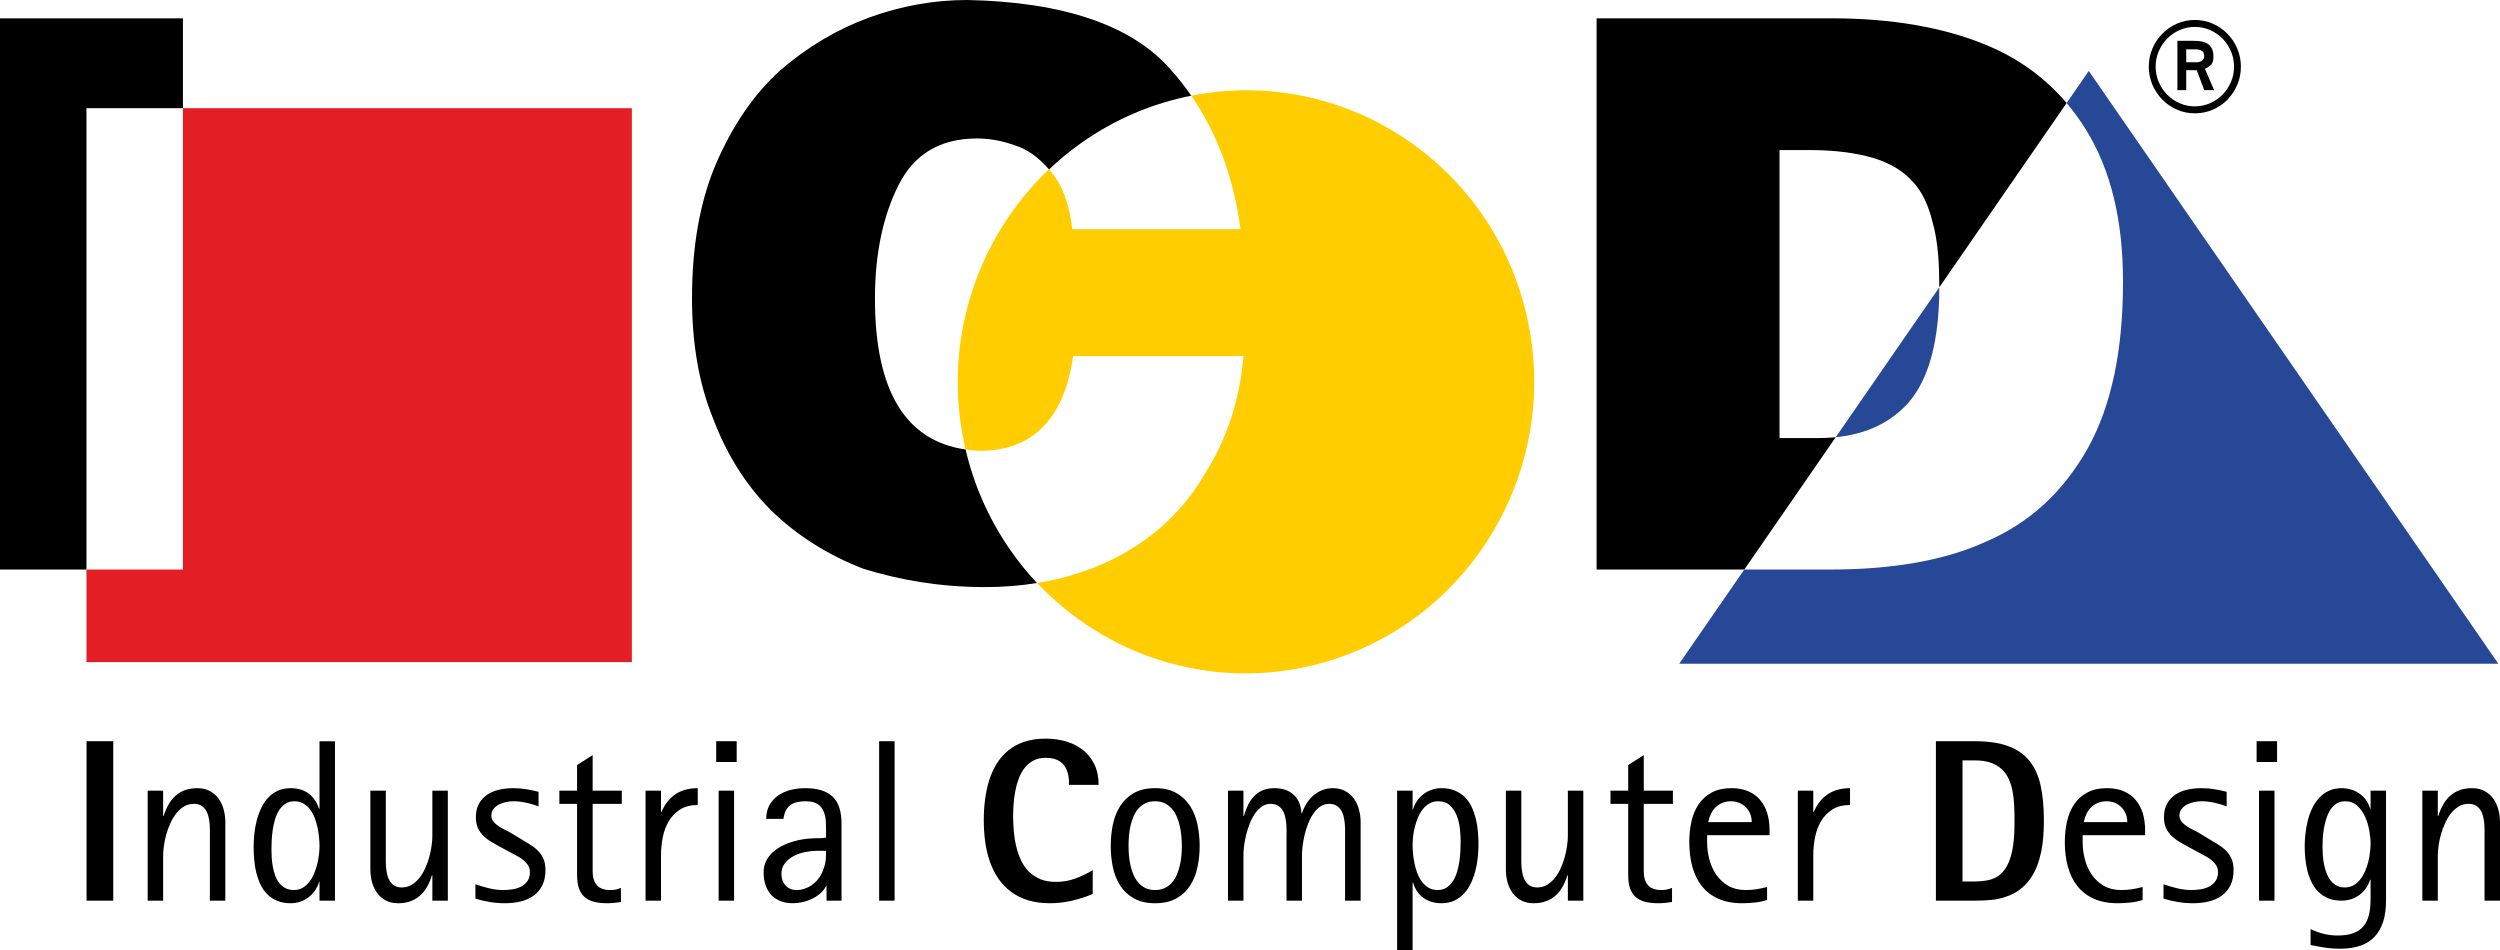
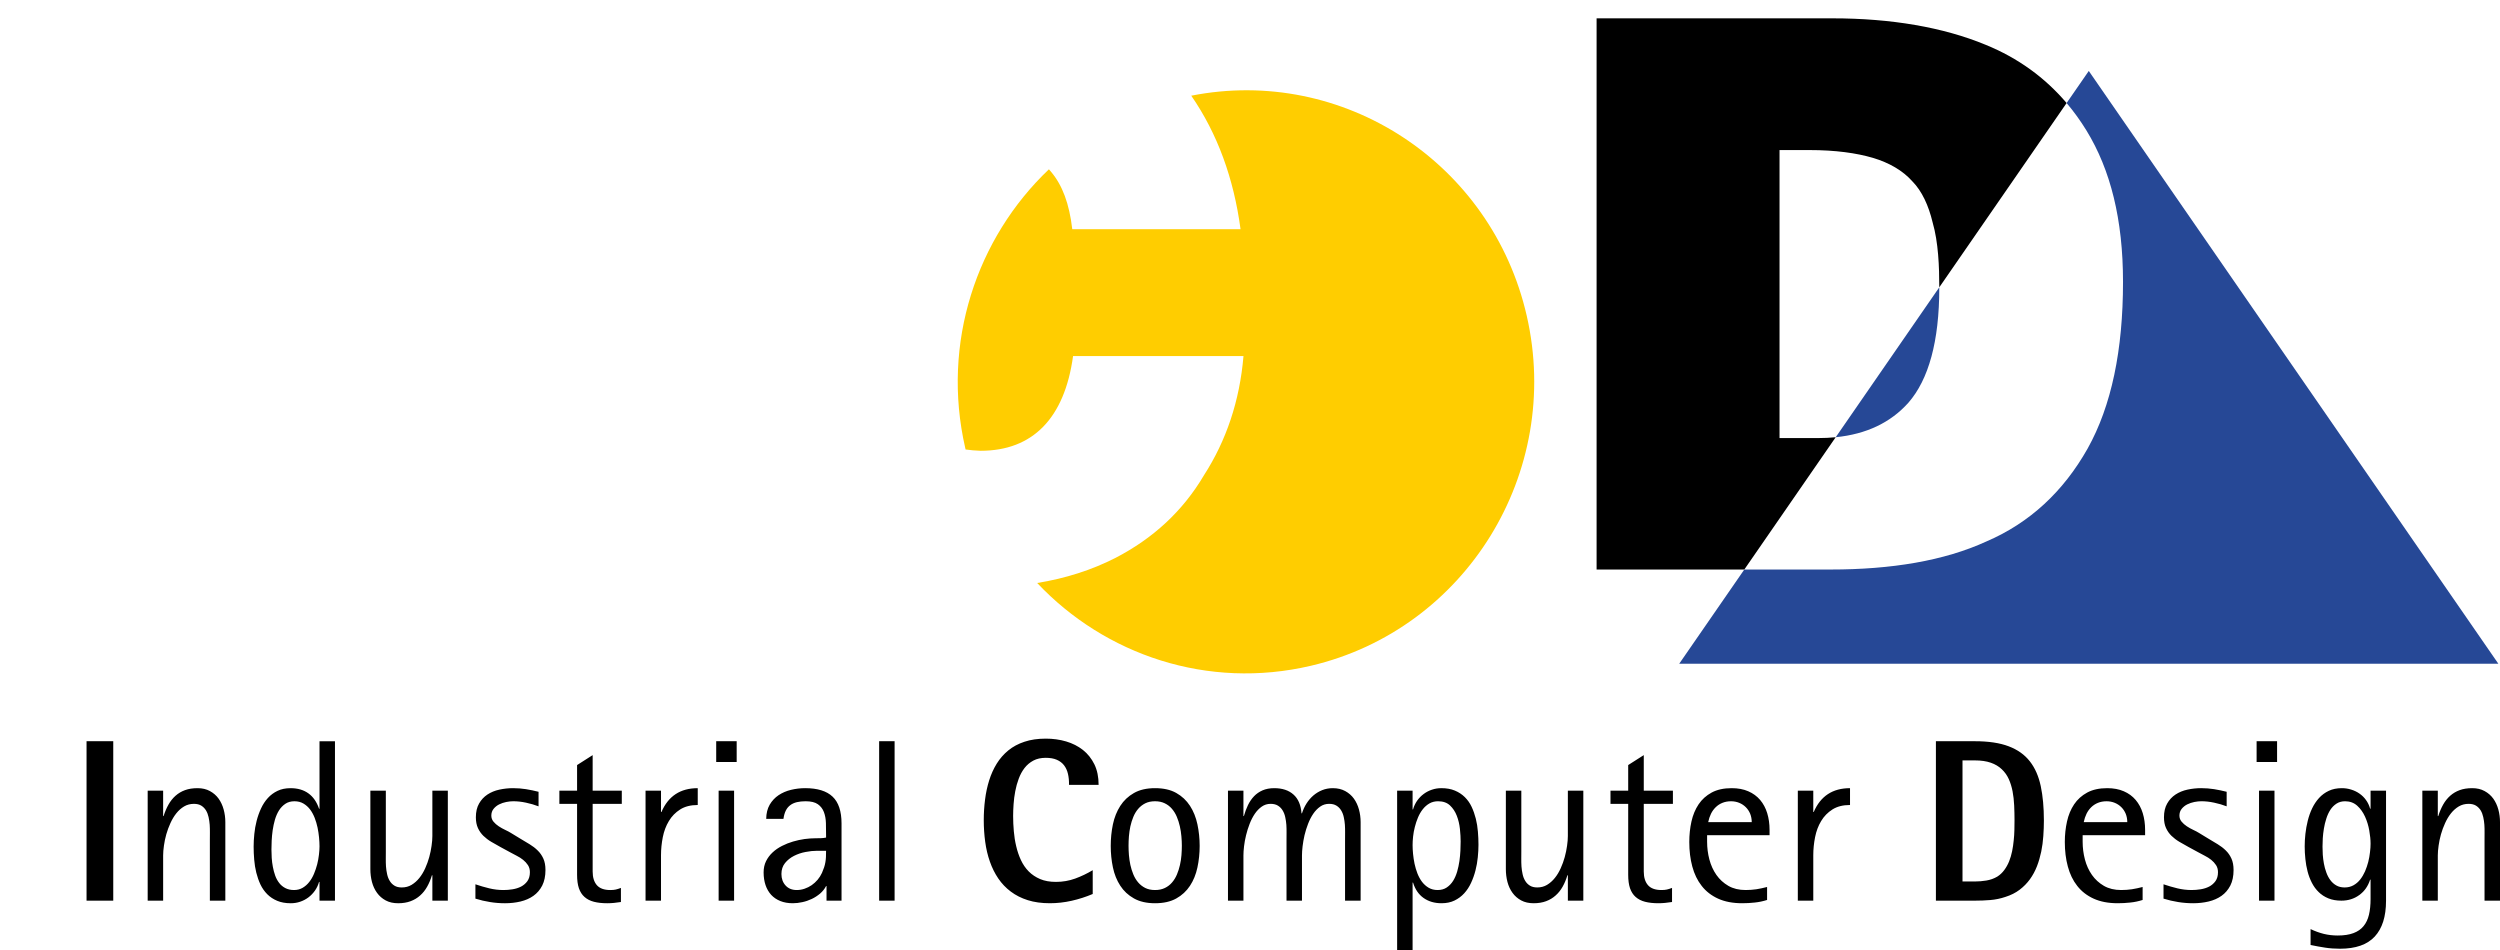
<svg xmlns="http://www.w3.org/2000/svg" xml:space="preserve" width="100mm" height="38.003mm" version="1.1" style="shape-rendering:geometricPrecision; text-rendering:geometricPrecision; image-rendering:optimizeQuality; fill-rule:evenodd; clip-rule:evenodd" viewBox="0 0 9984.42 3794.38">
  <defs>
    <style type="text/css">
   
    .fil2 {fill:black}
    .fil0 {fill:#264896}
    .fil3 {fill:#E31F25}
    .fil1 {fill:#FFCD00}
   
  </style>
  </defs>
  <g id="Ebene_x0020_1">
    <path class="fil0" d="M6966.35 2274.54l344.79 0c241.43,0 453.04,-34.5 622.1,-112.11 173.36,-74.38 307.34,-199.43 404.16,-370.84 95.67,-171.4 141.42,-393.48 141.42,-666.21 0,-249.03 -49.98,-447.37 -145.7,-603.69 -24.03,-39.29 -50.59,-76.06 -79.6,-110.2l88.58 -128.13 1635.77 2367.54 -3271.58 0 260.05 -376.36zm778.71 -1127.08l-413.61 598.71c123.09,-12.37 219.23,-58.53 290.25,-137.83 80.81,-92.71 123.37,-244.71 123.37,-459.23 0,-0.54 0,-1.1 0,-1.64z" />
    <path class="fil1" d="M4757.62 382.17c605.37,-119.47 1199.87,266.87 1339.9,879.32 143.16,626.16 -242.89,1251.95 -862.11,1397.43 -411.97,96.79 -822.07,-43.17 -1093.16,-330.57 113.39,-18.35 218.14,-51.97 312.38,-100.08 149.95,-77.62 269.05,-186.5 354.13,-330.94 88.26,-136.92 142.5,-296.46 157.39,-475.41l-680.6 0c-34.04,249.02 -161.66,378.39 -369.02,378.39 -20.82,-0.65 -40.88,-2.36 -60.18,-5.13 -0.52,-2.26 -1.05,-4.5 -1.57,-6.76 -95.74,-418.82 45.24,-837.43 334.39,-1112.3 2.71,3.11 5.4,6.27 8.1,9.52 45.74,53.91 73.39,128.29 85.09,229.62l672.08 0c-27.33,-203.47 -92.39,-381.9 -196.82,-533.07z" />
-     <path class="fil2" d="M4141.34 2328.49c-38.12,-40.74 -73.79,-84.79 -106.61,-132.08 -86.66,-124.87 -145.77,-261.11 -178.37,-401.23 -240.76,-34.64 -362.01,-235.6 -362.01,-602.87 0,-183.27 34.03,-335.27 95.71,-456.01 61.67,-120.74 164.83,-183.26 311.58,-183.26 45.73,0 95.71,7.54 149.95,26.95 50.04,15.22 94.87,47.2 138.04,96.65 38.94,-36.97 80.89,-71.64 125.79,-103.66 137.05,-97.75 288.07,-160.27 442.19,-190.79 -25.6,-37.05 -53.56,-72.46 -83.92,-106.2 -153.13,-174.63 -426.43,-268.42 -810.34,-275.97 -130.8,0 -261.61,22.64 -392.41,70.07 -126.55,46.36 -245.66,116.43 -354.13,210.22 -107.4,97.01 -191.41,222.06 -257.35,374.07 -64.87,152 -95.71,330.95 -95.71,537.94 0,174.63 26.59,338.49 84.01,478.63 54.25,144.44 130.81,265.19 230.77,366.53 104.22,101.33 227.57,178.95 369.01,233.93 146.75,45.28 307.33,73.31 484.92,73.31 72.7,0 141.83,-5.36 208.85,-16.2z" />
-     <polygon class="fil3" points="730.57,432.07 730.57,2274.63 345.33,2274.63 345.33,2644.31 2523.53,2644.31 2523.53,432.07 " />
-     <polygon class="fil2" points="345.34,2274.62 -0,2274.62 -0,73.31 730.57,73.31 730.57,432.06 345.34,432.06 " />
    <path class="fil2" d="M7745.06 1147.46c0,-81.03 -3.54,-180.08 -26.62,-259.25 -15.94,-66.84 -42.49,-125.05 -80.82,-163.85 -38.26,-43.12 -92.46,-74.38 -157.34,-93.79 -65.98,-19.4 -149.93,-31.25 -254.16,-31.25l-119.08 0 0 1150.24 154.15 0c24.3,0 47.73,-1.13 70.19,-3.38l-365.01 528.39 -589.94 -0.01 0 -2201.31 942.22 0c233.95,0 442.36,35.57 611.49,105.65 128.96,52.47 237.07,130.91 323.41,232.62l-508.47 735.96z" />
    <path class="fil2" d="M345.64 3597.05l0 -636.75 106.66 0 0 636.75 -106.66 0zm492.5 0l0 -243.78c0,-8.16 -0.01,-17.38 0.15,-27.69 0.15,-10.46 -0.16,-20.92 -0.76,-31.37 -0.76,-10.46 -2.28,-20.77 -4.55,-30.92 -2.12,-9.99 -5.61,-18.92 -10.32,-26.76 -4.85,-7.85 -11.06,-14.15 -18.66,-18.92 -7.73,-4.76 -17.59,-7.23 -29.43,-7.23 -14.4,0 -27.61,3.38 -39.29,10.3 -11.68,6.93 -22,16.15 -31.11,27.54 -9.1,11.38 -16.83,24.45 -23.5,39.06 -6.68,14.46 -12.14,29.38 -16.54,44.76 -4.25,15.39 -7.44,30.3 -9.42,45.07 -2.12,14.77 -3.18,27.84 -3.18,39.22l0 180.72 -61.75 0 0 -439.26 61.75 0 0 101.35 1.82 0c5.31,-16.91 11.83,-32.14 19.57,-45.83 7.75,-13.69 16.99,-25.38 27.92,-35.08 11.08,-9.83 23.66,-17.37 38.09,-22.6 14.26,-5.23 30.95,-7.85 49.91,-7.85 18.97,0 35.5,3.84 49.46,11.54 14.11,7.69 25.64,17.68 34.75,30.3 8.96,12.61 15.78,27.07 20.18,43.37 4.4,16.14 6.68,33.07 6.68,50.44l0 313.61 -61.75 0zm437.88 -217.63c0,-10.3 -0.61,-21.85 -1.83,-34.77 -1.21,-12.92 -3.19,-25.99 -5.91,-39.37 -2.88,-13.38 -6.68,-26.3 -11.53,-38.92 -5.01,-12.61 -11.07,-23.83 -18.51,-33.68 -7.43,-9.68 -16.23,-17.53 -26.41,-23.53 -10.15,-6 -22.15,-9.08 -35.8,-9.08 -14.26,0 -26.39,3.38 -36.41,10.15 -10,6.77 -18.5,15.54 -25.33,26.3 -6.83,10.92 -12.14,23.22 -16.23,36.91 -3.94,13.84 -6.98,28 -9.11,42.45 -1.97,14.3 -3.33,28.3 -3.94,41.67 -0.61,13.39 -0.91,25.07 -0.91,35.37 0,10.15 0.3,21.23 1.06,33.23 0.76,11.99 2.28,23.99 4.55,35.83 2.13,11.84 5.31,23.38 9.26,34.76 3.94,11.23 9.41,21.08 16.08,29.68 6.52,8.62 14.87,15.39 24.57,20.46 9.72,5.08 21.4,7.7 34.6,7.7 12.75,0 24.27,-2.93 34.29,-8.78 10.02,-5.84 18.82,-13.53 26.41,-23.22 7.59,-9.54 13.96,-20.61 19.12,-32.91 5.15,-12.31 9.4,-24.92 12.74,-37.84 3.2,-12.92 5.61,-25.68 6.98,-38.29 1.52,-12.62 2.28,-24 2.28,-34.15zm0 217.63l0 -74.75 -1.83 -0.15c-3.48,12.61 -9.1,24.3 -16.37,34.77 -7.44,10.45 -16.08,19.53 -26.1,27.07 -9.86,7.38 -20.79,13.22 -32.78,17.22 -11.98,4.15 -24.58,6.15 -37.62,6.15 -20.79,0 -38.85,-3.22 -54.18,-9.68 -15.47,-6.46 -28.67,-15.23 -39.75,-26.31 -11.07,-11.22 -20.18,-24.14 -27.16,-38.75 -6.98,-14.77 -12.44,-30.61 -16.68,-47.38 -4.1,-16.76 -6.98,-34.15 -8.35,-51.83 -1.52,-17.69 -2.28,-35.07 -2.28,-52.3 0,-15.84 0.91,-32.61 2.73,-50.44 1.67,-17.69 4.85,-35.23 9.26,-52.45 4.4,-17.23 10.32,-33.85 17.6,-49.53 7.29,-15.84 16.38,-29.68 27.32,-41.67 10.91,-12 23.81,-21.54 38.68,-28.61 14.73,-7.08 32.02,-10.62 51.89,-10.62 28.54,0 52.2,6.93 71.32,20.77 19.12,13.69 33.23,34.15 42.47,61.21l1.83 0 0 -269.46 61.75 0 0 636.75 -61.75 0zm450.77 0l0 -101.36 -1.81 0c-5.02,16.77 -11.38,32 -19.12,45.69 -7.75,13.69 -17,25.38 -28.07,35.07 -10.93,9.84 -23.52,17.38 -37.94,22.76 -14.41,5.38 -30.95,8.15 -49.61,8.15 -19.27,0 -35.8,-3.68 -49.76,-11.22 -13.96,-7.54 -25.49,-17.53 -34.6,-30.15 -9.26,-12.61 -15.93,-27.22 -20.33,-43.52 -4.25,-16.45 -6.38,-33.38 -6.38,-51.22l0 -313.45 61.76 0 0 243.78c0,8 -0.01,17.22 -0.16,27.69 -0.15,10.3 0.15,20.77 0.76,31.22 0.77,10.61 2.28,20.76 4.55,30.91 2.13,9.99 5.61,18.92 10.46,26.77 4.71,7.84 10.93,14.15 18.67,18.91 7.59,4.77 17.44,7.23 29.27,7.23 14.57,0 27.62,-3.37 39.15,-10.3 11.53,-6.92 22.01,-16.14 31.11,-27.53 9.25,-11.38 16.99,-24.45 23.51,-38.92 6.52,-14.61 11.98,-29.52 16.08,-44.6 4.09,-15.23 7.28,-30.14 9.25,-44.91 2.13,-14.61 3.19,-27.69 3.19,-39.22l0 -181.03 61.76 0 0 439.26 -61.76 0zm451.69 -122.58c0,24.6 -4.39,45.37 -13.04,62.44 -8.81,16.92 -20.49,30.6 -35.21,40.92 -14.72,10.45 -31.86,17.84 -51.43,22.6 -19.57,4.61 -40.22,6.92 -61.75,6.92 -20.18,0 -40.21,-1.54 -59.78,-4.76 -19.73,-3.08 -39.3,-7.69 -58.57,-13.69l0 -57.22c18.36,6.31 36.86,11.69 55.37,16.15 18.52,4.46 37.48,6.77 56.75,6.77 11.53,0 23.51,-0.93 36.11,-2.93 12.44,-2 23.66,-5.54 33.99,-10.76 10.16,-5.39 18.66,-12.62 25.33,-21.85 6.68,-9.39 10.01,-21.23 10.01,-35.68 0,-10.76 -2.58,-20.15 -7.74,-28.15 -5.3,-8 -11.68,-15.07 -19.42,-21.23 -7.74,-6.15 -16.08,-11.53 -25.33,-16.14 -9.27,-4.61 -17.75,-9.23 -25.8,-13.69l-39.14 -21.23c-12.75,-6.92 -25.04,-13.84 -36.87,-20.92 -11.99,-7.08 -22.31,-15.08 -31.41,-23.84 -9.11,-8.92 -16.38,-19.22 -21.85,-31.22 -5.46,-11.84 -8.2,-26.14 -8.2,-42.91 0.01,-21.69 4.25,-39.99 12.74,-54.75 8.36,-14.92 19.58,-26.91 33.54,-36.14 13.96,-9.08 29.73,-15.69 47.65,-19.53 17.75,-3.84 35.95,-5.85 54.61,-5.85 17.75,0 35.06,1.39 51.59,4 16.69,2.77 33.38,6.15 50.22,10.46l0 58.14c-15.63,-6 -32.32,-10.92 -49.92,-14.62 -17.75,-3.84 -34.75,-5.69 -50.97,-5.69 -8.66,0 -18.06,0.93 -28.08,2.93 -10.01,2 -19.57,5.23 -28.52,9.68 -8.81,4.46 -16.24,10.46 -22.16,17.84 -5.92,7.39 -8.96,16.3 -8.96,26.77 0,9.38 2.89,17.37 8.66,24.3 5.76,6.92 12.74,13.07 20.93,18.45 8.2,5.38 16.69,10.3 25.8,14.46 9.1,4.15 16.68,8.31 22.9,12.15l36.41 22.15c13.36,8 26.1,15.85 38.39,23.07 12.14,7.38 22.91,15.69 32.16,24.92 9.42,9.07 16.84,19.84 22.45,32.14 5.62,12.3 8.5,27.54 8.5,45.53zm188.45 -263.93l0 270.23c0,23.38 5.61,41.53 16.84,54.46 11.38,12.91 29.28,19.38 53.87,19.38 8.5,0 15.78,-0.62 21.69,-2.01 5.93,-1.38 12.75,-3.53 20.49,-6.46l0.01 56.29c-9.26,1.54 -18.36,2.62 -27.32,3.54 -9.1,0.92 -18.2,1.38 -27.32,1.38 -20.48,0 -38.23,-2 -53.1,-5.84 -15.02,-3.84 -27.46,-10.3 -37.62,-19.23 -10.02,-8.77 -17.45,-20.46 -22.46,-34.76 -4.85,-14.46 -7.28,-32.3 -7.28,-53.68l0 -283.31 -70.7 0 0 -52.76 70.7 0 0 -102.28 62.2 -39.69 0 141.97 116.38 0 0 52.76 -116.38 0zm419.68 4.45c-28.22,0 -51.59,6 -70.25,17.84 -18.66,11.84 -33.69,27.23 -45.06,46.3 -11.53,19.07 -19.58,40.61 -24.28,64.45 -4.7,23.99 -7.13,47.83 -7.13,71.98l0.01 181.49 -61.75 0 0 -439.26 61.75 0 0 85.06 1.82 0c27.16,-63.37 75.55,-95.06 144.89,-95.06l0 67.22zm83.45 382.05l0 -439.26 61.75 0 0 439.26 -61.75 0zm-9.7 -553.85l0 -82.9 81.77 0 0 82.9 -81.77 0zm402.36 354.67c-13.96,0 -29.12,1.54 -45.67,4.77 -16.38,3.08 -31.7,8.31 -45.97,15.54 -14.27,7.23 -26.1,16.76 -35.8,28.61 -9.57,11.84 -14.42,26.46 -14.42,43.83 0,18.61 5.61,34 16.68,45.99 11.08,12 25.79,18 44.16,18 11.07,0 21.54,-1.7 31.55,-5.23 10.17,-3.38 19.58,-8.16 28.38,-14.15 8.65,-6 16.53,-13.23 23.66,-21.54 7.14,-8.46 12.9,-17.69 17.45,-27.54 3.49,-8.15 6.37,-15.53 8.65,-22.3 2.13,-6.77 3.95,-13.54 5.01,-20.31 1.22,-6.76 1.97,-13.68 2.28,-20.91 0.31,-7.24 0.46,-15.39 0.46,-24.77l-36.42 0zm38.24 199.18l0 -58.14 -1.82 0c-5.92,11.38 -13.96,21.38 -23.98,29.99 -10.15,8.46 -21.09,15.7 -33.22,21.38 -11.99,5.69 -24.59,10 -37.78,12.77 -13.2,2.93 -25.8,4.3 -37.93,4.3 -18.66,0 -35.35,-2.92 -49.76,-8.77 -14.58,-5.84 -26.72,-14.15 -36.57,-24.76 -9.7,-10.76 -17.29,-23.53 -22.45,-38.76 -5.15,-15.23 -7.74,-32.14 -7.74,-50.75 0.01,-16.77 3.19,-31.84 9.7,-44.91 6.53,-13.23 15.34,-24.92 26.11,-34.92 10.76,-10.15 23.35,-18.77 37.62,-26 14.11,-7.23 28.83,-13.07 44.15,-17.53 15.32,-4.46 30.64,-7.84 45.97,-9.99 15.49,-2 29.89,-3.08 43.24,-3.08 7.44,0 14.42,-0.16 21.25,-0.31 6.83,-0.15 13.96,-0.92 21.4,-2.47l0 -9.54c0,-16.14 -0.16,-32.29 -0.61,-48.59 -0.46,-16.15 -3.19,-30.76 -8.05,-43.68 -4.85,-12.92 -12.9,-23.38 -23.97,-31.22 -11.22,-8 -27.47,-12 -49.16,-12 -12.73,0 -24.27,1.23 -34.44,3.54 -10.16,2.46 -19.12,6.3 -26.4,11.84 -7.43,5.38 -13.51,12.61 -18.05,21.53 -4.55,9.08 -7.75,20.15 -9.57,33.38l-68.88 0c0.3,-22.31 5.01,-41.07 13.96,-56.6 9.12,-15.38 20.79,-28 35.35,-37.83 14.57,-9.69 31.1,-16.92 49.61,-21.39 18.52,-4.45 37.32,-6.77 56.59,-6.77 49.16,0 85.73,11.23 109.55,33.85 23.82,22.45 35.8,58.29 35.8,107.2l0 308.22 -59.93 0zm210.14 0l0 -636.75 61.75 0 0 636.75 -61.75 0zm758.32 -462.34c0.3,-16.14 -1.07,-30.91 -4.25,-44.14 -3.03,-13.23 -8.34,-24.61 -15.47,-33.99 -7.29,-9.54 -17,-16.92 -28.98,-22.15 -11.98,-5.23 -26.71,-7.85 -44.16,-7.85 -19.27,0 -35.8,3.69 -49.6,11.07 -13.81,7.38 -25.49,17.22 -35.21,29.68 -9.56,12.45 -17.29,26.76 -23.21,42.76 -6.07,16.14 -10.62,32.76 -13.81,49.83 -3.33,17.06 -5.46,34.3 -6.67,51.52 -1.21,17.38 -1.83,33.22 -1.83,47.53 0,19.84 0.91,40.15 2.73,60.6 1.68,20.62 4.86,40.61 9.57,60.15 4.55,19.53 10.77,37.99 18.82,55.21 8.04,17.22 18.35,32.45 31.1,45.37 12.74,12.92 28.07,23.07 45.82,30.61 17.75,7.53 38.84,11.22 63.11,11.22 26.71,0 52.2,-4.46 76.62,-13.23 24.43,-8.92 47.8,-20.15 70.1,-33.53l0.01 95.05c-26.71,11.38 -54.78,20.46 -84.07,27.08 -29.27,6.61 -58.41,9.83 -87.08,9.83 -32.93,0 -62.2,-3.99 -88,-12.15 -25.79,-8.15 -48.4,-19.53 -67.97,-34.3 -19.56,-14.61 -36.26,-32.14 -50.07,-52.45 -13.8,-20.3 -24.87,-42.75 -33.53,-67.36 -8.65,-24.61 -14.87,-50.91 -18.66,-78.9 -3.79,-27.85 -5.77,-56.76 -5.77,-86.45 0.01,-28 1.68,-55.36 5.16,-82.28 3.33,-26.77 8.81,-52.3 16.38,-76.6 7.59,-24.15 17.6,-46.45 30.2,-66.91 12.59,-20.3 28.07,-37.99 46.27,-52.9 18.21,-14.93 39.76,-26.46 64.49,-34.62 24.73,-8.31 53.1,-12.45 85.11,-12.45 28.69,0 55.84,3.68 81.33,11.22 25.49,7.54 47.79,18.91 67.06,33.99 19.28,15.23 34.45,34.46 45.83,57.53 11.22,23.06 16.84,50.44 16.84,81.97l-118.2 0zm450.63 242.86c0,-11.69 -0.61,-24.3 -1.83,-37.84 -1.22,-13.53 -3.19,-26.76 -6.22,-39.83 -2.89,-13.08 -6.99,-25.69 -11.99,-37.68 -5,-12 -11.53,-22.61 -19.57,-32 -7.89,-9.23 -17.44,-16.6 -28.68,-21.99 -11.07,-5.38 -23.97,-8.16 -38.84,-8.16 -15.02,0 -28.08,2.78 -39.15,8.31 -10.92,5.54 -20.33,12.92 -28.22,22.15 -7.74,9.08 -14.27,19.84 -19.27,31.99 -5,12.15 -8.96,24.76 -11.84,37.84 -2.72,13.07 -4.69,26.3 -5.76,39.53 -1.06,13.38 -1.52,25.99 -1.52,37.68 0,11.69 0.46,24.14 1.52,37.37 1.07,13.23 3.05,26.3 5.76,39.38 2.9,13.07 6.83,25.68 11.84,37.83 5,12.15 11.53,22.92 19.27,31.99 7.9,9.24 17.29,16.61 28.22,22.16 11.08,5.53 24.13,8.31 39.15,8.31 15.17,0 28.22,-2.78 39.29,-8.16 11.23,-5.38 20.79,-12.76 28.68,-22 8.05,-9.38 14.57,-19.99 19.58,-31.99 5.01,-11.99 9.11,-24.61 11.99,-37.68 3.04,-13.07 5,-26.3 6.06,-39.53 1.07,-13.38 1.53,-25.99 1.53,-37.68zm71.16 0.92c0,29.69 -3.05,58.45 -8.96,85.99 -5.92,27.68 -15.79,52.14 -29.74,73.21 -13.96,21.23 -32.16,38.14 -54.91,50.76 -22.61,12.61 -50.84,18.91 -84.67,18.91 -33.53,0 -61.6,-6.46 -84.21,-19.22 -22.75,-12.77 -40.97,-29.68 -54.62,-50.91 -13.8,-21.08 -23.67,-45.53 -29.43,-73.22 -5.76,-27.53 -8.65,-56.13 -8.65,-85.52 0.01,-29.68 2.89,-58.44 8.65,-86.13 5.77,-27.54 15.63,-52.14 29.43,-73.68 13.66,-21.38 31.87,-38.6 54.62,-51.53 22.61,-12.91 50.68,-19.38 84.21,-19.38 33.84,0 62.05,6.31 84.67,19.08 22.75,12.76 40.96,29.99 54.91,51.37 13.96,21.53 23.82,46.14 29.74,73.97 5.91,27.85 8.95,56.6 8.96,86.29zm580.65 218.56l0 -243.78c0,-8.16 -0.01,-17.38 0.14,-27.69 0.16,-10.46 -0.15,-20.92 -0.76,-31.37 -0.75,-10.46 -2.28,-20.77 -4.55,-30.92 -2.12,-9.99 -5.61,-18.92 -10.46,-26.76 -4.71,-7.85 -10.92,-14.15 -18.67,-18.92 -7.58,-4.76 -17.44,-7.23 -29.27,-7.23 -13.35,0 -25.34,3.69 -35.81,11.07 -10.46,7.39 -19.72,16.92 -27.77,28.77 -8.04,11.84 -14.86,25.22 -20.63,40.14 -5.76,14.93 -10.47,30 -14.12,45.38 -3.47,15.23 -6.06,29.99 -7.73,44.14 -1.67,14.15 -2.44,26.3 -2.44,36.45l0 180.72 -61.74 0 0 -243.78c0,-8.16 0,-17.38 0.15,-27.69 0.15,-10.46 -0.15,-20.92 -0.76,-31.37 -0.76,-10.46 -2.28,-20.77 -4.55,-30.92 -2.13,-9.99 -5.61,-18.92 -10.46,-26.76 -4.7,-7.85 -10.93,-14.15 -18.66,-18.92 -7.59,-4.76 -17.45,-7.23 -29.28,-7.23 -13.05,0 -24.89,3.69 -35.35,11.07 -10.46,7.39 -19.73,16.92 -27.77,28.77 -8.05,11.84 -14.87,25.22 -20.64,40.14 -5.76,14.93 -10.61,30 -14.26,45.38 -3.79,15.23 -6.37,29.99 -8.05,44.14 -1.67,14.15 -2.43,26.3 -2.43,36.45l0 180.72 -61.74 0 0 -439.26 61.74 0 0 101.35 1.83 0c4.39,-15.69 9.85,-30.29 16.37,-43.83 6.54,-13.38 14.58,-25.22 24.28,-35.37 9.57,-9.99 21.09,-17.84 34.14,-23.53 13.21,-5.69 28.69,-8.62 46.43,-8.62 32.32,0 57.96,8.47 76.93,25.54 18.97,16.91 29.58,41.83 32.01,74.9l1.82 0c4.41,-14 10.47,-27.23 18.21,-39.38 7.74,-12.15 16.84,-22.76 27.32,-31.84 10.46,-8.92 22.3,-16.14 35.34,-21.38 13.05,-5.23 27.16,-7.85 42.18,-7.85 18.96,0 35.49,3.84 49.61,11.54 14.11,7.69 25.64,17.68 34.75,30.3 8.96,12.61 15.78,27.07 20.18,43.37 4.4,16.14 6.67,33.07 6.67,50.44l0.01 313.61 -62.2 0zm461.69 -235.32c0,-15.23 -0.91,-32.14 -2.89,-50.91 -1.98,-18.61 -6.07,-36.14 -12.44,-52.6 -6.37,-16.61 -15.48,-30.3 -27.31,-41.53 -11.83,-11.07 -27.77,-16.61 -47.5,-16.61 -13.05,0 -24.57,2.93 -34.74,8.77 -10.01,5.85 -18.82,13.54 -26.41,23.22 -7.58,9.54 -13.96,20.62 -19.12,32.92 -5.15,12.3 -9.41,24.91 -12.59,37.83 -3.33,12.92 -5.61,25.69 -6.98,38.3 -1.36,12.61 -1.97,23.99 -1.97,34.15 0,10.61 0.6,22.15 1.82,34.92 1.22,12.76 3.19,25.84 5.92,39.22 2.89,13.38 6.67,26.3 11.53,38.91 5,12.61 11.07,23.84 18.51,33.69 7.44,9.68 16.22,17.53 26.39,23.53 10.17,5.99 22.16,9.08 35.81,9.08 14.26,0 26.4,-3.38 36.41,-10.15 10.01,-6.77 18.51,-15.54 25.34,-26.3 6.83,-10.92 12.14,-23.22 16.23,-36.92 3.94,-13.84 6.97,-27.99 9.1,-42.44 1.98,-14.31 3.34,-28.31 3.95,-41.68 0.61,-13.38 0.91,-25.07 0.91,-35.37zm71.16 11.84c0,15.85 -0.91,32.76 -2.73,50.45 -1.67,17.69 -4.86,35.23 -9.27,52.45 -4.39,17.22 -10.31,33.84 -17.6,49.52 -7.27,15.85 -16.37,29.68 -27.31,41.68 -10.91,11.99 -23.97,21.69 -38.84,28.91 -15.02,7.23 -32.17,10.76 -51.74,10.76 -27.92,0 -51.74,-6.92 -71.62,-20.92 -19.87,-13.99 -33.83,-34.45 -42.17,-61.52l-1.82 0 0 269.47 -61.75 0 0 -636.6 61.75 0 0 74.75 1.82 0c3.49,-12.62 9.11,-24.15 16.38,-34.77 7.44,-10.45 16.08,-19.38 26.1,-26.76 9.86,-7.39 20.79,-13.08 32.77,-17.07 11.99,-4.15 24.58,-6.16 37.63,-6.16 20.79,0 38.84,3.23 54.17,9.69 15.48,6.46 28.68,15.23 39.75,26.15 11.07,10.92 20.19,23.84 27.17,38.76 6.98,14.77 12.44,30.6 16.68,47.22 4.1,16.76 6.98,33.99 8.35,51.68 1.53,17.68 2.28,35.07 2.28,52.29zm357.01 223.48l0 -101.36 -1.82 0c-5.02,16.77 -11.39,32 -19.12,45.69 -7.75,13.69 -16.99,25.38 -28.08,35.07 -10.92,9.84 -23.51,17.38 -37.93,22.76 -14.41,5.38 -30.95,8.15 -49.61,8.15 -19.27,0 -35.8,-3.68 -49.76,-11.22 -13.96,-7.54 -25.49,-17.53 -34.6,-30.15 -9.25,-12.61 -15.94,-27.22 -20.33,-43.52 -4.25,-16.45 -6.38,-33.38 -6.38,-51.22l0.01 -313.45 61.74 0 0 243.78c0,8 0,17.22 -0.15,27.69 -0.15,10.3 0.15,20.77 0.76,31.22 0.76,10.61 2.28,20.76 4.55,30.91 2.13,9.99 5.61,18.92 10.46,26.77 4.71,7.84 10.92,14.15 18.67,18.91 7.59,4.77 17.44,7.23 29.28,7.23 14.57,0 27.61,-3.37 39.14,-10.3 11.53,-6.92 22,-16.14 31.1,-27.53 9.27,-11.38 16.99,-24.45 23.51,-38.92 6.53,-14.61 11.99,-29.52 16.09,-44.6 4.09,-15.23 7.28,-30.14 9.25,-44.91 2.13,-14.61 3.19,-27.69 3.19,-39.22l0.01 -181.03 61.74 0 0 439.26 -61.74 0zm303.15 -386.51l0 270.23c0,23.38 5.61,41.53 16.83,54.46 11.38,12.91 29.28,19.38 53.87,19.38 8.5,0 15.78,-0.62 21.7,-2.01 5.91,-1.38 12.74,-3.53 20.48,-6.46l0 56.29c-9.26,1.54 -18.35,2.62 -27.31,3.54 -9.11,0.92 -18.21,1.38 -27.31,1.38 -20.49,0 -38.24,-2 -53.11,-5.84 -15.02,-3.84 -27.46,-10.3 -37.63,-19.23 -10,-8.77 -17.44,-20.46 -22.44,-34.76 -4.86,-14.46 -7.29,-32.3 -7.29,-53.68l0 -283.31 -70.71 0 0 -52.76 70.71 0 0 -102.28 62.21 -39.69 0 141.97 116.37 0 0 52.76 -116.37 0zm431.2 72.9c0,-11.99 -2.12,-23.06 -6.2,-33.37 -4.29,-10.15 -10.01,-18.92 -17.5,-26.31 -7.42,-7.38 -16.06,-13.22 -26.21,-17.37 -10,-4.15 -20.97,-6.31 -32.75,-6.31 -12.8,0 -24.31,2.16 -34.45,6.31 -10.35,4.15 -19.14,9.99 -26.7,17.37 -7.62,7.39 -14.03,16.15 -18.99,26.31 -5.04,10.3 -8.65,21.38 -11.1,33.37l173.9 0zm-178.25 52.3l0 26.15c0,23.99 3,47.53 9.06,70.75 6.13,23.06 15.53,43.68 28.12,61.67 12.6,17.99 28.53,32.45 47.8,43.68 19.27,11.07 42.14,16.61 68.83,16.61 15.06,0 29.48,-1.08 43.1,-3.09 13.69,-2.15 27.78,-5.22 42.62,-9.07l0 51.83c-15.93,5.07 -32.28,8.62 -49.16,10.3 -16.67,1.85 -33.5,2.77 -50.38,2.77 -37.31,0 -69.31,-6.15 -96,-18.3 -26.69,-12.15 -48.54,-29.06 -65.56,-50.91 -17.13,-21.69 -29.58,-47.53 -37.62,-77.52 -8.04,-29.83 -11.99,-62.44 -11.99,-97.97 0,-28.46 2.89,-55.68 8.65,-81.67 5.77,-25.99 15.33,-48.91 28.53,-68.59 13.2,-19.7 30.68,-35.38 52.19,-47.07 21.73,-11.69 48.27,-17.54 79.94,-17.54 25.2,0 47.39,4.15 66.32,12.46 19,8.16 34.8,19.85 47.39,34.61 12.54,14.93 22,32.46 28.19,52.76 6.2,20.3 9.41,42.6 9.41,66.91l0 21.23 -249.4 0zm570.76 -120.74c-28.25,0 -51.61,6 -70.26,17.84 -18.65,11.84 -33.71,27.23 -45.08,46.3 -11.5,19.07 -19.54,40.61 -24.23,64.45 -4.69,23.99 -7.15,47.83 -7.15,71.98l0 181.49 -61.75 0 0 -439.26 61.75 0 0 85.06 1.84 0c27.17,-63.37 75.58,-95.06 144.88,-95.06l0 67.22zm656.98 61.68c0,-20.16 -0.49,-40.15 -1.37,-59.99 -0.89,-19.84 -3.07,-38.61 -6.4,-56.29 -3.47,-17.69 -8.45,-34.15 -15.32,-49.22 -6.81,-14.92 -16.07,-27.99 -27.92,-39.07 -11.65,-11.22 -26.22,-19.83 -43.71,-25.99 -17.56,-6.15 -38.68,-9.23 -63.66,-9.23l-49.36 0 0 483.57 49.36 0c15.12,0 30.43,-1.24 46.09,-3.84 15.47,-2.62 30.03,-7.7 43.37,-15.54 10.97,-6.93 20.22,-15.69 27.92,-26.15 7.77,-10.45 14.3,-22.15 19.47,-34.92 5.11,-12.76 9.06,-26.3 11.99,-40.61 2.86,-14.3 4.96,-28.61 6.33,-43.06 1.56,-14.31 2.45,-28.3 2.72,-41.83 0.35,-13.54 0.48,-26.15 0.49,-37.83zm117.31 0c0,20.45 -0.82,41.22 -2.32,62.44 -1.36,21.07 -4.22,41.83 -8.31,62.13 -4.28,20.3 -9.87,39.84 -17.15,58.6 -7.28,18.77 -16.68,35.99 -28.06,51.84 -11.43,15.69 -25.06,29.68 -41.13,41.83 -15.94,12.15 -34.93,21.69 -56.92,28.61 -19.53,6.61 -39.63,10.76 -60.26,12.46 -20.49,1.69 -41.13,2.46 -61.54,2.46l-155.57 0 0 -636.75 155.57 0c54.6,0 99.67,6.76 135.15,20.3 35.68,13.53 63.73,33.53 84.49,60.14 20.85,26.61 35.21,59.68 43.58,99.21 8.31,39.38 12.46,85.06 12.46,136.74zm333.01 6.76c0,-11.99 -2.12,-23.06 -6.2,-33.37 -4.29,-10.15 -10,-18.92 -17.49,-26.31 -7.42,-7.38 -16.07,-13.22 -26.22,-17.37 -10,-4.15 -20.97,-6.31 -32.75,-6.31 -12.79,0 -24.3,2.16 -34.46,6.31 -10.33,4.15 -19.13,9.99 -26.75,17.37 -7.56,7.39 -13.96,16.15 -18.93,26.31 -5.03,10.3 -8.65,21.38 -11.1,33.37l173.9 0zm-178.25 52.3l0 26.15c0,23.99 3,47.53 9.06,70.75 6.06,23.06 15.53,43.68 28.12,61.67 12.6,17.99 28.53,32.45 47.8,43.68 19.28,11.07 42.14,16.61 68.84,16.61 15.05,0 29.47,-1.08 43.09,-3.09 13.69,-2.15 27.78,-5.22 42.62,-9.07l0 51.83c-15.93,5.07 -32.27,8.62 -49.16,10.3 -16.67,1.85 -33.5,2.77 -50.38,2.77 -37.3,0 -69.31,-6.15 -96,-18.3 -26.68,-12.15 -48.54,-29.06 -65.57,-50.91 -17.15,-21.69 -29.54,-47.53 -37.58,-77.52 -8.1,-29.83 -12.05,-62.44 -12.05,-97.97 0,-28.46 2.93,-55.68 8.72,-81.67 5.72,-25.99 15.32,-48.91 28.46,-68.59 13.22,-19.7 30.71,-35.38 52.23,-47.07 21.72,-11.69 48.27,-17.54 79.93,-17.54 25.2,0 47.4,4.15 66.32,12.46 19.01,8.16 34.8,19.85 47.33,34.61 12.59,14.93 22.06,32.46 28.26,52.76 6.2,20.3 9.4,42.6 9.4,66.91l0 21.23 -249.4 0zm602.77 138.73c0,24.6 -4.36,45.37 -13.01,62.44 -8.85,16.92 -20.5,30.6 -35.2,40.92 -14.77,10.45 -31.87,17.84 -51.48,22.6 -19.53,4.61 -40.17,6.92 -61.75,6.92 -20.15,0 -40.17,-1.54 -59.78,-4.76 -19.74,-3.08 -39.29,-7.69 -58.56,-13.69l0.01 -57.22c18.38,6.31 36.82,11.69 55.34,16.15 18.53,4.46 37.52,6.77 56.78,6.77 11.51,0 23.49,-0.93 36.09,-2.93 12.46,-2 23.69,-5.54 33.98,-10.76 10.21,-5.39 18.65,-12.62 25.32,-21.85 6.68,-9.39 10.01,-21.23 10.01,-35.68 0,-10.76 -2.53,-20.15 -7.7,-28.15 -5.31,-8 -11.71,-15.07 -19.4,-21.23 -7.76,-6.15 -16.14,-11.53 -25.4,-16.14 -9.2,-4.61 -17.7,-9.23 -25.74,-13.69l-39.14 -21.23c-12.73,-6.92 -25.06,-13.84 -36.91,-20.92 -11.97,-7.08 -22.26,-15.08 -31.38,-23.84 -9.13,-8.92 -16.41,-19.22 -21.86,-31.22 -5.45,-11.84 -8.18,-26.14 -8.18,-42.91 0,-21.69 4.22,-39.99 12.74,-54.75 8.31,-14.92 19.54,-26.91 33.5,-36.14 13.96,-9.08 29.75,-15.69 47.66,-19.53 17.78,-3.84 35.95,-5.85 54.6,-5.85 17.78,0 35.07,1.39 51.61,4 16.69,2.77 33.37,6.15 50.25,10.46l0 58.14c-15.66,-6 -32.34,-10.92 -49.97,-14.62 -17.7,-3.84 -34.73,-5.69 -50.93,-5.69 -8.65,0 -18.11,0.93 -28.13,2.93 -9.99,2 -19.54,5.23 -28.53,9.68 -8.78,4.46 -16.2,10.46 -22.13,17.84 -5.92,7.39 -8.93,16.3 -8.93,26.77 0.01,9.38 2.87,17.37 8.65,24.3 5.72,6.92 12.74,13.07 20.91,18.45 8.25,5.38 16.68,10.3 25.81,14.46 9.12,4.15 16.67,8.31 22.87,12.15l36.42 22.15c13.35,8 26.15,15.85 38.4,23.07 12.12,7.38 22.94,15.69 32.21,24.92 9.4,9.07 16.81,19.84 22.4,32.14 5.66,12.3 8.52,27.54 8.52,45.53zm101.65 122.58l0 -439.26 61.75 0 0 439.26 -61.75 0zm-9.66 -553.85l0 -82.9 81.77 0 0 82.9 -81.77 0z" />
    <path class="fil2" d="M9467.5 3368.95c0,-15.23 -1.7,-32.6 -5.17,-51.99 -3.34,-19.37 -8.93,-37.68 -16.82,-55.21 -7.89,-17.38 -18.24,-31.99 -31.25,-43.83 -13.06,-11.84 -29.27,-17.84 -48.54,-17.84 -13.2,0 -24.78,3.22 -34.45,9.54 -9.61,6.31 -17.77,14.46 -24.44,24.76 -6.54,10.15 -11.99,21.85 -16.07,34.92 -4.28,13.07 -7.42,26.3 -9.6,39.53 -2.25,13.38 -3.74,26.46 -4.56,39.07 -0.75,12.61 -1.02,23.68 -1.02,33.38 0,9.54 0.27,20.3 1.02,32.14 0.82,11.84 2.32,23.84 4.56,35.83 2.18,12 5.31,23.69 9.6,35.08 4.09,11.53 9.4,21.69 15.94,30.45 6.54,8.92 14.37,16 23.83,21.38 9.2,5.38 20.42,8.15 33.5,8.15 13.08,0 24.71,-2.92 35.07,-8.61 10.28,-5.69 19.26,-13.39 26.82,-22.92 7.64,-9.68 13.96,-20.45 19.41,-32.6 5.31,-12.31 9.6,-24.92 12.94,-37.84 3.2,-13.07 5.58,-25.99 6.94,-38.6 1.58,-12.61 2.32,-24.15 2.32,-34.77zm61.76 229.02c0,62.44 -15.06,109.97 -45.08,142.42 -30.02,32.46 -76.33,48.6 -138.56,48.6 -21.24,0 -41.12,-1.39 -59.44,-4.3 -18.37,-2.78 -37.78,-6.31 -58.28,-10.61l0.01 -63.52c17.63,8.46 35.2,14.77 52.96,19.22 17.77,4.31 36.22,6.46 55.49,6.46 24.92,0 45.83,-3.22 62.71,-9.54 16.81,-6.3 30.36,-15.54 40.37,-27.84 10.16,-12.3 17.3,-27.53 21.66,-45.68 4.29,-18.15 6.4,-39.07 6.4,-62.44l0 -77.52 -1.84 0c-8.3,26.14 -22.74,46.6 -43.37,61.51 -20.49,14.93 -44.32,22.31 -71.36,22.31 -19.67,0 -37.17,-3.08 -52.15,-9.23 -14.91,-6.15 -27.78,-14.46 -38.54,-25.07 -10.95,-10.45 -19.88,-22.91 -27.17,-37.07 -7.28,-14.3 -13.07,-29.37 -17.15,-45.37 -4.08,-15.84 -7.15,-32.45 -8.79,-49.52 -1.83,-17.07 -2.72,-33.99 -2.72,-50.45 0,-16 0.88,-32.76 2.86,-50.29 1.98,-17.53 5.03,-34.92 9.4,-52.3 4.29,-17.22 10.01,-33.68 17.49,-49.36 7.43,-15.54 16.68,-29.38 27.58,-41.38 10.96,-12 23.83,-21.54 38.88,-28.61 14.98,-7.08 32.28,-10.62 52.16,-10.62 12.73,0 25.19,1.85 37.31,5.7 12.18,3.68 23.21,9.07 33.09,16 10.01,6.92 18.65,15.38 26.07,25.68 7.3,10.15 12.94,21.69 16.41,34.61l1.84 0 0 -71.98 61.76 0 0 440.19zm393.4 -0.93l0 -243.78c0,-8.16 -0.01,-17.38 0.13,-27.69 0.21,-10.46 -0.14,-20.92 -0.75,-31.37 -0.74,-10.46 -2.25,-20.77 -4.56,-30.92 -2.11,-9.99 -5.58,-18.92 -10.27,-26.76 -4.9,-7.85 -11.1,-14.15 -18.66,-18.92 -7.76,-4.76 -17.63,-7.23 -29.48,-7.23 -14.36,0 -27.57,3.38 -39.28,10.3 -11.64,6.93 -22,16.15 -31.12,27.54 -9.05,11.38 -16.81,24.45 -23.48,39.06 -6.67,14.46 -12.12,29.38 -16.54,44.76 -4.22,15.39 -7.43,30.3 -9.4,45.07 -2.12,14.77 -3.21,27.84 -3.21,39.22l0 180.72 -61.74 0 0 -439.26 61.74 0 0 101.35 1.85 0c5.3,-16.91 11.84,-32.14 19.53,-45.83 7.77,-13.69 17.02,-25.38 27.92,-35.08 11.1,-9.83 23.69,-17.37 38.13,-22.6 14.23,-5.23 30.91,-7.85 49.9,-7.85 18.94,0 35.47,3.84 49.43,11.54 14.17,7.69 25.67,17.68 34.8,30.3 8.93,12.61 15.73,27.07 20.15,43.37 4.43,16.14 6.68,33.07 6.68,50.44l0.01 313.61 -61.76 0z" />
-     <path class="fil2" d="M8803.15 223.29c0,-9.78 -3.39,-16.52 -9.92,-20.36 -6.64,-3.83 -14.35,-5.82 -22.95,-5.82l-38.99 0 0 51.57 41.99 0c7.96,0 14.87,-2.12 20.87,-6.21 6,-4.1 9,-10.45 9.01,-19.18zm0 136.59l-29.74 -79.47 -42.12 0 0 79.47 -35.22 0 0 -196.87 64.95 0c10.95,0 21.26,0.79 30.91,2.52 9.65,1.72 18.13,4.89 25.17,9.52 7.18,4.62 12.78,11.1 16.82,19.3 4.05,8.33 6.13,19.04 6.13,32.26 0,6.88 -0.65,12.83 -2.09,17.72 -1.43,5.02 -3.52,9.26 -6.26,12.82 -2.87,3.7 -6.39,6.75 -10.69,9.53 -4.42,2.65 -9.4,5.42 -15,8.33l36.52 84.89 -39.39 0zm119.07 -93.61c0,-21.95 -4.17,-42.44 -12.39,-61.74 -8.35,-19.31 -19.44,-35.96 -33.65,-50.37 -14.09,-14.29 -30.65,-25.65 -49.83,-34.12 -19.04,-8.33 -39.26,-12.56 -60.65,-12.56 -21.39,0 -41.61,4.23 -60.65,12.56 -19.17,8.47 -35.74,19.84 -49.82,34.12 -14.22,14.41 -25.31,31.07 -33.66,50.37 -8.21,19.3 -12.39,39.8 -12.39,61.74 0,21.82 4.17,42.18 12.39,61.48 8.36,19.17 19.44,35.96 33.66,50.37 14.09,14.28 30.64,25.65 49.82,34.12 19.04,8.33 39.26,12.56 60.65,12.56 21.39,-0.01 41.61,-4.23 60.65,-12.56 19.18,-8.47 35.74,-19.84 49.83,-34.12 14.22,-14.41 25.3,-31.2 33.65,-50.37 8.23,-19.31 12.39,-39.67 12.39,-61.48zm27.39 0c0,25.91 -4.82,50.11 -14.48,72.59 -9.77,22.6 -22.82,42.44 -39.39,59.37 -16.56,16.79 -35.99,30.14 -58.3,39.8 -22.31,9.64 -46.31,14.55 -71.74,14.55 -25.17,-0.01 -49.04,-4.89 -71.35,-14.68 -22.3,-9.79 -41.73,-23.27 -58.43,-40.07 -16.69,-16.92 -29.86,-36.75 -39.65,-59.23 -9.64,-22.61 -14.48,-46.68 -14.48,-72.33 0,-25.52 4.82,-49.58 14.48,-72.32 9.78,-22.74 22.95,-42.57 39.65,-59.5 16.7,-16.92 36.13,-30.28 58.43,-40.07 22.32,-9.78 46.18,-14.68 71.35,-14.68 25.3,0 49.04,4.89 71.35,14.68 22.31,9.78 41.73,23.14 58.43,40.07 16.69,16.91 29.87,36.75 39.65,59.5 9.65,22.73 14.48,46.8 14.48,72.32z" />
  </g>
</svg>